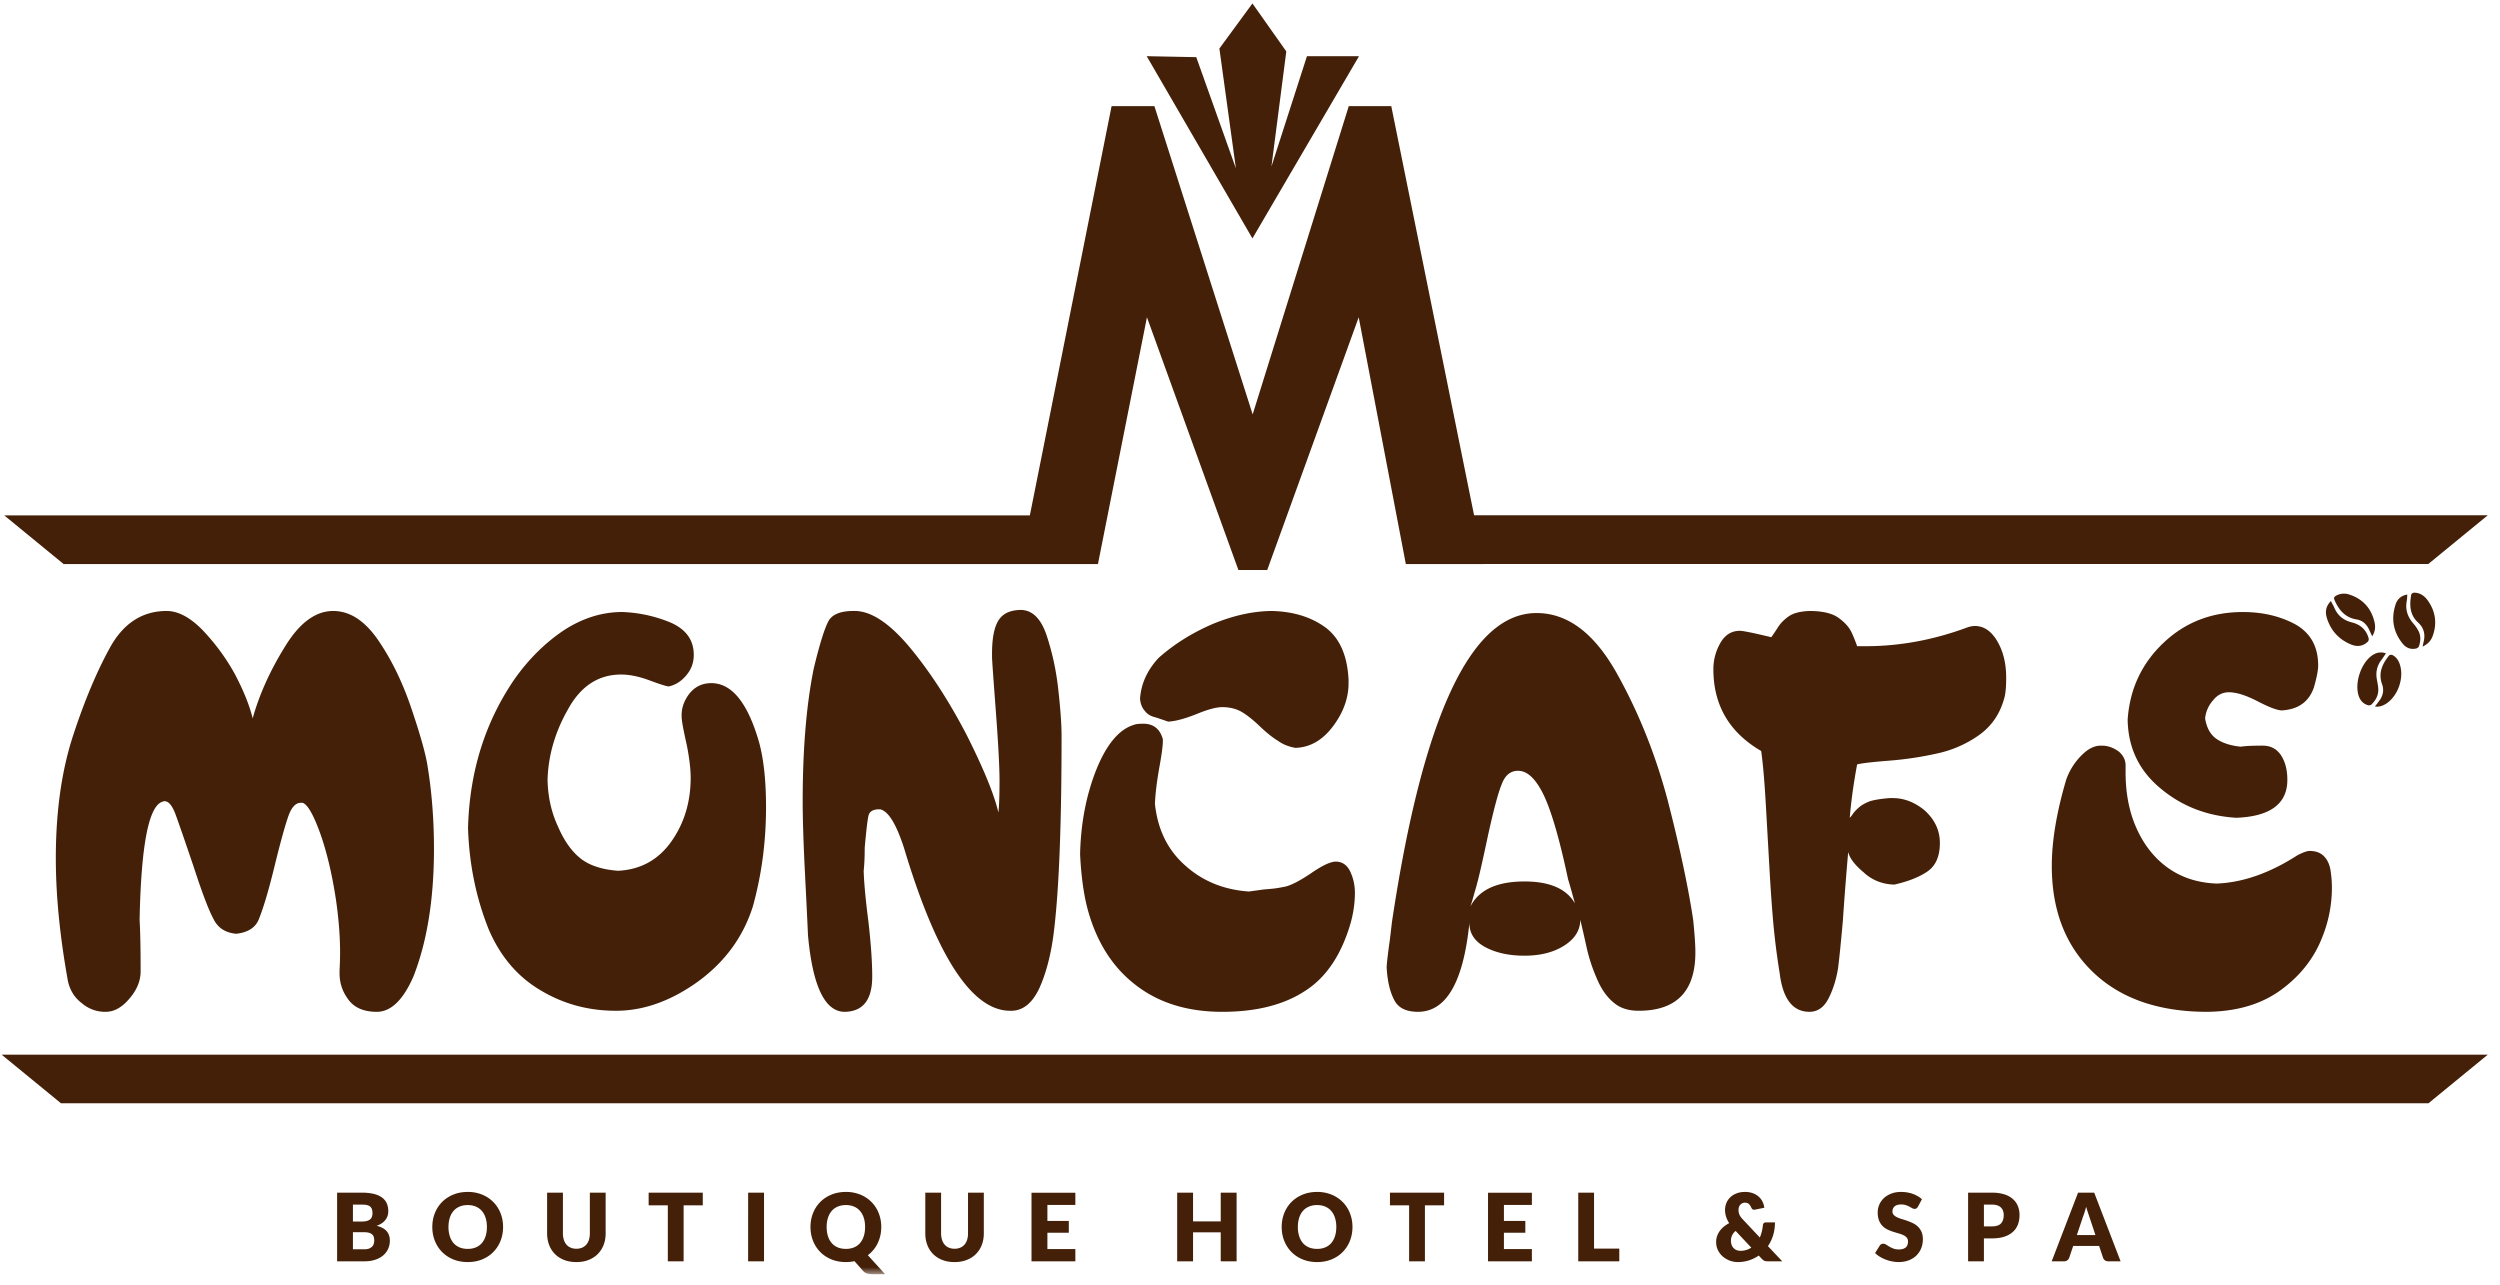
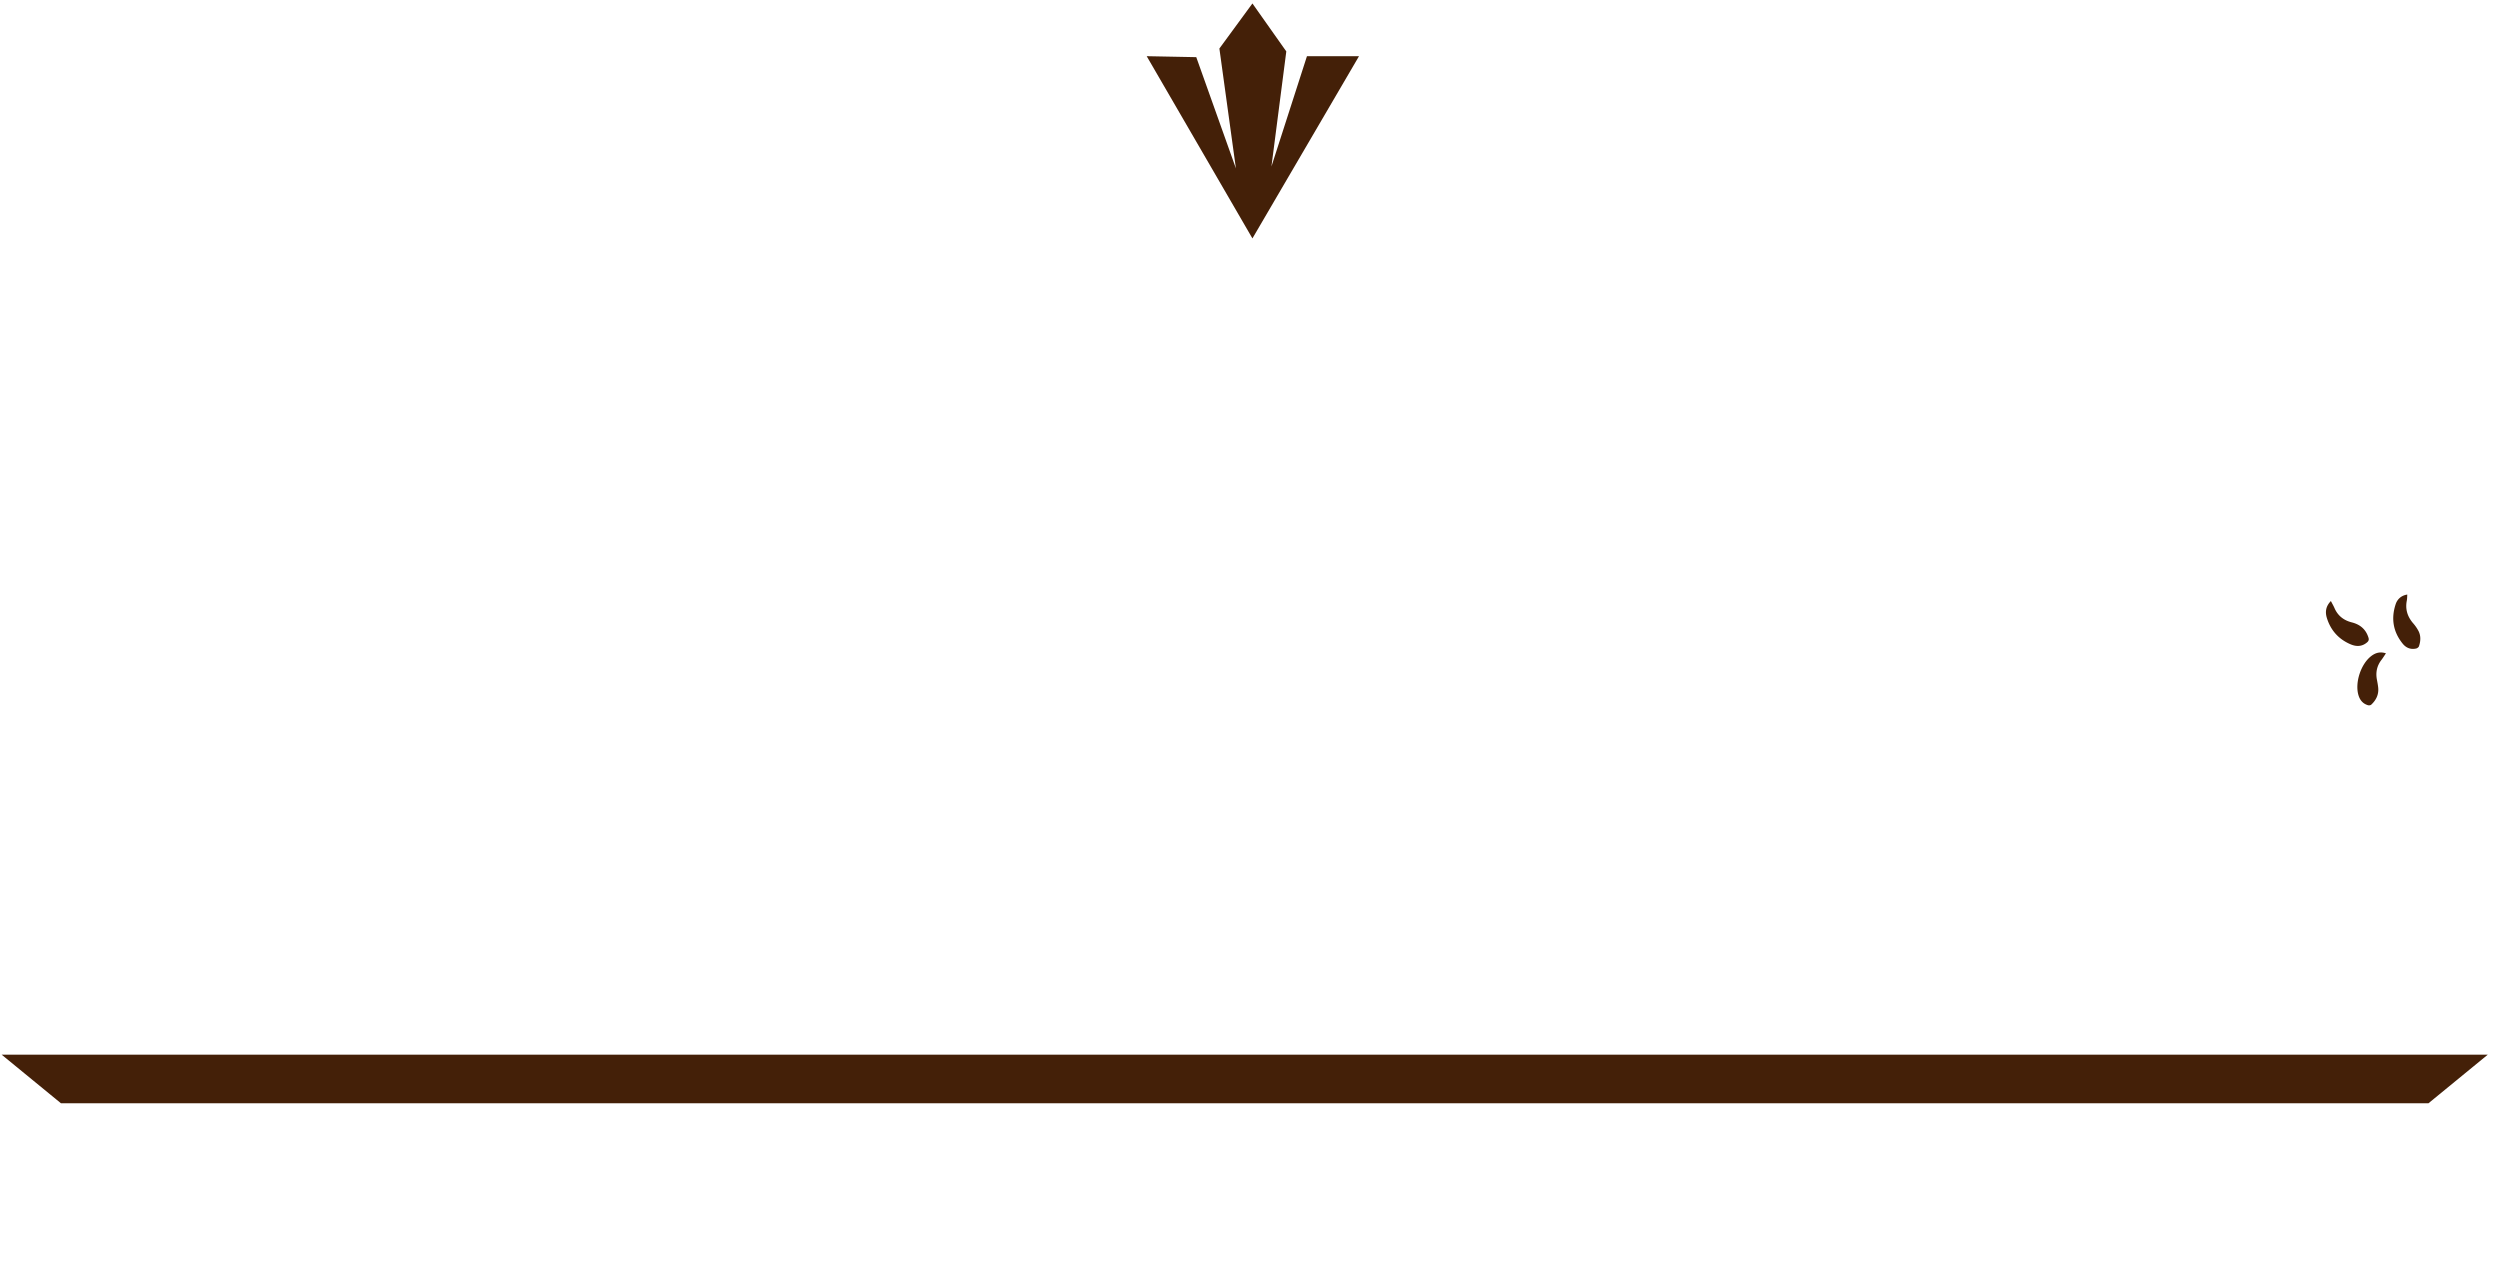
<svg xmlns="http://www.w3.org/2000/svg" xmlns:xlink="http://www.w3.org/1999/xlink" width="181" height="93" viewBox="0 0 181 93">
  <defs>
-     <path id="fyl1ktxw6a" d="M0 92h180V0H0z" />
-   </defs>
+     </defs>
  <g fill="none" fill-rule="evenodd">
    <path fill="#442008" d="M175.819 76.356H.117l4.298 3.522H175.819l4.298-3.522zM90.676.25l-2.392 3.263 1.196 8.68-2.87-8.055-3.589-.07 7.655 13.193L98.391 4.07h-3.768l-2.571 7.985 1.076-8.332z" />
-     <path fill="#442008" d="m97.652 7.682-6.959 22.322-7.115-22.322H80.48l-5.919 29.633H.308l4.298 3.522h74.886l3.547-17.867 6.621 18.297h2.088L98.37 22.97l3.412 17.867h5.657l-.001-.003h68.369l4.31-3.53h-73.394l-5.996-29.622z" />
    <g transform="translate(.117 .25)">
      <path d="M171.321 50.807c.07.021.186.009.237-.037.356-.33.555-.733.507-1.231-.02-.202-.06-.401-.097-.6-.093-.514.005-.981.323-1.4.112-.146.208-.303.334-.488-.43-.14-.763-.033-1.066.199-.745.571-1.186 1.904-.93 2.811.104.366.32.636.692.746M170.084 46.405c.406.17.818.164 1.18-.152.113-.098.141-.192.096-.338-.19-.61-.608-.953-1.208-1.105-.58-.147-1.013-.477-1.255-1.043-.07-.16-.16-.313-.257-.502-.378.382-.424.8-.29 1.232.28.903.869 1.547 1.734 1.908M174.815 46.702c.078-.018.177-.093.201-.165.125-.371.147-.753-.038-1.11a2.93 2.93 0 0 0-.386-.556c-.413-.479-.58-1.017-.455-1.645.027-.138.023-.283.034-.43-.39.056-.706.295-.838.687-.35 1.046-.189 2.017.51 2.875.242.298.58.436.972.344" fill="#442008" />
-       <path d="M170.505 44.599c.443.071.742.366.922.78.058.133.122.263.203.438.21-.33.25-.666.173-1.003-.232-1.013-.84-1.696-1.826-2.018a1.176 1.176 0 0 0-.96.082c-.14.078-.186.154-.11.326.317.722.768 1.261 1.598 1.395M175.276 46.564c.406-.189.618-.45.737-.779.324-.903.202-1.758-.344-2.54-.237-.34-.563-.583-1.003-.585-.072 0-.196.073-.207.13-.138.753-.122 1.47.503 2.04.375.342.51.775.416 1.277-.025.133-.059.264-.102.457M172.735 50.63c.773-.568 1.184-1.77.92-2.697-.09-.322-.255-.6-.56-.758-.061-.032-.202-.016-.24.031-.494.612-.8 1.27-.508 2.086.15.416.07.815-.19 1.174-.1.136-.204.27-.33.436.37.047.65-.084.908-.273M24.467 70.219c0 .674.194 1.281.582 1.823.431.642 1.134.964 2.11.964 1.025 0 1.91-.85 2.653-2.551.994-2.532 1.49-5.615 1.49-9.249 0-2.09-.153-4.077-.459-5.96-.125-.85-.51-2.23-1.153-4.138-.637-1.908-1.444-3.574-2.419-4.997-.969-1.417-2.057-2.126-3.263-2.126-1.282 0-2.447.863-3.497 2.588-1.076 1.732-1.854 3.461-2.335 5.187-.231-.951-.669-2.034-1.313-3.25a15.297 15.297 0 0 0-2.344-3.174c-.894-.9-1.75-1.351-2.569-1.351-1.738 0-3.094.863-4.07 2.588-.975 1.758-1.871 3.886-2.69 6.387-.844 2.557-1.266 5.535-1.266 8.936 0 2.683.293 5.653.881 8.908.156.668.491 1.194 1.004 1.578a2.574 2.574 0 0 0 1.725.624c.613 0 1.188-.322 1.725-.964.538-.624.806-1.282.806-1.975 0-1.624-.025-2.865-.074-3.722.106-5.39.656-8.24 1.65-8.549a.345.345 0 0 1 .159-.038c.281 0 .537.296.769.888.256.7.703 1.99 1.34 3.873.613 1.884 1.088 3.134 1.426 3.751.306.649.856 1.01 1.65 1.086.869-.1 1.419-.462 1.65-1.086.332-.825.702-2.075 1.112-3.75.409-1.676.742-2.888.998-3.638.231-.673.538-1.01.919-1.01h.122c.356.107.778.831 1.266 2.173.487 1.366.872 2.978 1.153 4.836.2 1.367.3 2.642.3 3.826 0 .441-.013.87-.038 1.285v.227zM44.856 48.586c.612 0 1.302.143 2.07.43.768.286 1.23.43 1.387.43.487-.108.909-.378 1.265-.813.356-.416.534-.907.534-1.474 0-1.058-.55-1.833-1.65-2.324a10.003 10.003 0 0 0-3.53-.775c-1.454 0-2.86.439-4.214 1.314-1.355.907-2.545 2.081-3.568 3.523-2.148 3.124-3.275 6.723-3.381 10.798.081 2.607.58 5.057 1.5 7.35.843 1.964 2.099 3.435 3.767 4.411 1.637.983 3.452 1.474 5.445 1.474 2 0 3.984-.709 5.952-2.126 1.943-1.423 3.261-3.23 3.955-5.422.637-2.292.956-4.692.956-7.199 0-1.883-.166-3.441-.498-4.675-.82-2.866-1.975-4.299-3.465-4.299-.689 0-1.24.283-1.653.85-.332.467-.497.957-.497 1.474 0 .151.012.306.037.463.025.233.14.812.347 1.738.181.932.272 1.707.272 2.324 0 1.75-.462 3.284-1.387 4.6-.943 1.342-2.233 2.054-3.869 2.136-1.105-.082-1.976-.353-2.613-.813-.694-.516-1.268-1.303-1.724-2.362-.487-1.032-.743-2.17-.768-3.41.05-1.776.55-3.489 1.499-5.139.918-1.656 2.195-2.484 3.831-2.484M62.76 58.807c.076-.308.332-.463.77-.463h.074c.588.126 1.163 1.055 1.726 2.787 2.356 7.866 4.919 11.799 7.688 11.799h.075c.844 0 1.522-.542 2.035-1.625.487-1.083.831-2.387 1.031-3.91.388-3.018.581-7.804.581-14.36 0-.825-.078-1.933-.234-3.325a18.893 18.893 0 0 0-.844-3.949c-.406-1.21-1.019-1.826-1.838-1.851-.794 0-1.347.258-1.66.774-.306.491-.458 1.291-.458 2.4v.226c0 .183.09 1.474.271 3.873.182 2.4.272 4.104.272 5.111 0 1.052-.028 1.81-.084 2.277-.307-1.316-1.085-3.212-2.335-5.687-1.281-2.45-2.653-4.553-4.116-6.31-1.457-1.726-2.775-2.59-3.957-2.59h-.075c-.969 0-1.581.26-1.838.775-.281.542-.628 1.663-1.04 3.364-.538 2.632-.807 5.856-.807 9.673 0 1.19.05 2.815.15 4.875.106 2.065.184 3.665.235 4.799.331 3.64 1.2 5.485 2.606 5.536 1.363 0 2.044-.85 2.044-2.551 0-1.033-.09-2.35-.272-3.949-.206-1.6-.322-2.837-.347-3.712.05-.441.075-.996.075-1.663.107-1.216.197-1.99.272-2.324M83.538 51.684c.306.1.613.205.92.312.512-.025 1.19-.205 2.034-.539.819-.34 1.447-.51 1.885-.51.537 0 1.01.117 1.415.35.388.233.826.582 1.313 1.048.482.46.916.806 1.303 1.04.357.258.778.428 1.267.51 1.074-.032 1.996-.573 2.765-1.625.72-.983 1.079-2.003 1.079-3.061v-.236c-.082-1.726-.62-2.976-1.613-3.75-1.026-.775-2.32-1.187-3.882-1.238-1.357 0-2.791.309-4.304.926-1.513.649-2.832 1.473-3.957 2.475-.819.882-1.265 1.864-1.34 2.947.025.36.14.656.347.888.174.233.43.387.768.463M79.272 55.435c-.744 1.857-1.14 3.91-1.19 6.159.074 1.543.252 2.856.534 3.939.643 2.4 1.81 4.245 3.497 5.536 1.663 1.291 3.75 1.937 6.264 1.937 2.456 0 4.453-.504 5.991-1.512 1.531-.976 2.631-2.613 3.3-4.912.207-.75.31-1.483.31-2.201a3.6 3.6 0 0 0-.347-1.55c-.232-.466-.578-.699-1.04-.699-.382 0-.982.284-1.8.85-.845.567-1.486.892-1.923.973-.257.05-.475.089-.657.114-.2.025-.469.05-.806.075-.356.05-.725.101-1.106.151-1.82-.125-3.357-.755-4.613-1.89-1.257-1.107-1.985-2.59-2.185-4.449.025-.723.137-1.64.337-2.748.156-.876.235-1.47.235-1.786v-.15c-.206-.75-.681-1.125-1.425-1.125-.307 0-.522.025-.647.075-1.076.316-1.985 1.386-2.729 3.213M110.26 63.568c-2 0-3.306.605-3.919 1.814.107-.334.21-.683.31-1.049.1-.333.15-.513.15-.538.131-.435.4-1.609.806-3.524.413-1.883.747-3.133 1.004-3.75.23-.617.603-.939 1.115-.964h.076c.662 0 1.274.58 1.837 1.738.569 1.185 1.16 3.222 1.772 6.113.076.233.24.815.497 1.747-.613-1.058-1.828-1.587-3.647-1.587m6.6-15.209c-1.612-2.815-3.519-4.223-5.719-4.223h-.075c-4.713.057-8.182 7.514-10.407 22.37l-.15 1.275c-.132.926-.21 1.585-.235 1.975.05.982.228 1.77.534 2.361.282.593.86.889 1.735.889 2.044 0 3.285-2.141 3.723-6.424 0 .75.384 1.33 1.153 1.743.769.412 1.716.618 2.84.618 1.151 0 2.11-.245 2.88-.736.768-.492 1.153-1.112 1.153-1.862.1.391.24.999.422 1.824.18.85.437 1.65.768 2.4.307.749.704 1.328 1.191 1.737.463.416 1.079.624 1.847.624 2.738 0 4.107-1.407 4.107-4.223 0-.541-.053-1.329-.16-2.362-.356-2.367-.968-5.242-1.837-8.624-.894-3.376-2.15-6.496-3.77-9.362M136.683 54.82a24.486 24.486 0 0 0 3.535-.538 8.233 8.233 0 0 0 2.963-1.322c.894-.643 1.494-1.518 1.8-2.627.1-.308.15-.812.15-1.511 0-1.16-.269-2.126-.806-2.9-.406-.567-.89-.85-1.453-.85-.182 0-.375.037-.581.113-2.432.9-4.876 1.35-7.333 1.35h-.619a10.5 10.5 0 0 0-.384-.963c-.175-.39-.494-.752-.956-1.086-.463-.334-1.166-.501-2.11-.501-.669.025-1.17.154-1.5.387-.332.233-.588.491-.77.775-.18.283-.346.53-.496.737-1.282-.309-2.038-.463-2.27-.463-.612 0-1.085.296-1.42.888a3.782 3.782 0 0 0-.501 1.89c0 2.607 1.153 4.581 3.46 5.923.13.906.246 2.25.346 4.029.1 1.779.19 3.352.268 4.718.078 1.367.167 2.617.267 3.75a52.91 52.91 0 0 0 .46 3.6c.23 1.858.95 2.786 2.156 2.786.587 0 1.047-.32 1.378-.963.331-.649.563-1.385.694-2.21.1-.8.215-1.947.347-3.44.1-1.498.228-3.151.384-4.96.1.442.472.934 1.116 1.475.613.567 1.354.863 2.222.888 1.025-.233 1.832-.554 2.42-.964.587-.415.88-1.099.88-2.05 0-.907-.368-1.694-1.106-2.362-.719-.591-1.487-.887-2.306-.887h-.235c-.612.05-1.084.126-1.416.226-.337.133-.593.274-.768.426a3.24 3.24 0 0 0-.422.425 1.945 1.945 0 0 1-.272.35c.1-1.21.278-2.498.534-3.865.282-.081 1.063-.173 2.344-.274M161.259 49.87c.544 0 1.237.22 2.082.657.843.437 1.43.656 1.762.656 1.182-.075 1.95-.63 2.306-1.662.207-.724.31-1.253.31-1.587 0-1.367-.553-2.362-1.66-2.985-1.1-.592-2.365-.888-3.797-.888-2.25 0-4.157.736-5.72 2.21-1.587 1.493-2.46 3.347-2.616 5.564.026 2.04.82 3.707 2.382 4.998 1.538 1.29 3.37 2 5.495 2.125 2.456-.1 3.684-1.017 3.684-2.749 0-.718-.153-1.31-.459-1.776-.306-.466-.754-.699-1.34-.699-.72 0-1.245.025-1.576.076-.744-.076-1.335-.268-1.772-.577-.432-.308-.7-.8-.806-1.473.05-.492.244-.93.58-1.313.307-.385.688-.577 1.145-.577" fill="#442008" />
-       <path d="M153.776 55.17c0-.39-.165-.727-.497-1.01-.387-.284-.8-.426-1.237-.426h-.075c-.457 0-.916.233-1.378.699a4.668 4.668 0 0 0-1.116 1.776c-.694 2.35-1.04 4.428-1.04 6.235 0 3.225.997 5.79 2.995 7.7 1.997 1.908 4.752 2.862 8.265 2.862 2.15-.026 3.929-.555 5.335-1.588 1.407-1.032 2.404-2.308 2.991-3.826a9.572 9.572 0 0 0 .694-3.561c0-.365-.025-.727-.075-1.086-.05-.492-.203-.879-.46-1.162-.256-.284-.615-.425-1.078-.425-.181 0-.475.104-.881.312-2 1.29-3.947 1.974-5.842 2.05-1.381-.05-2.572-.438-3.572-1.163-.994-.724-1.76-1.716-2.297-2.975-.488-1.14-.732-2.444-.732-3.911v-.501zM26.948 89.784a.507.507 0 0 1-.111.207.588.588 0 0 1-.225.15c-.097.04-.22.058-.371.058h-.806v-1.237h.8c.144 0 .263.013.358.04a.594.594 0 0 1 .229.117c.057.05.097.111.121.184a.916.916 0 0 1 .005.48zm-1.513-2.82h.67c.13 0 .24.01.334.03.094.02.17.055.232.103.06.047.106.11.135.189a.86.86 0 0 1 .044.295c0 .12-.018.22-.056.3a.436.436 0 0 1-.162.187.712.712 0 0 1-.259.096 1.969 1.969 0 0 1-.342.027h-.596v-1.227zm1.72 1.534c.149-.054.276-.119.382-.193a1.12 1.12 0 0 0 .26-.247.962.962 0 0 0 .15-.291 1.11 1.11 0 0 0 .047-.323c0-.204-.034-.39-.103-.556a1.024 1.024 0 0 0-.33-.422 1.65 1.65 0 0 0-.585-.27 3.423 3.423 0 0 0-.87-.095H24.29v4.968h1.97c.296 0 .559-.038.789-.114.23-.076.424-.182.58-.317.157-.136.276-.294.357-.476.082-.182.122-.378.122-.59 0-.28-.078-.508-.233-.687-.156-.178-.396-.307-.721-.387zM35.04 89.25a1.413 1.413 0 0 1-.272.5c-.119.136-.264.24-.435.312a1.515 1.515 0 0 1-.586.107c-.22 0-.418-.036-.59-.107a1.158 1.158 0 0 1-.437-.313 1.413 1.413 0 0 1-.272-.5 2.174 2.174 0 0 1-.095-.666c0-.246.032-.466.095-.663a1.41 1.41 0 0 1 .272-.5c.119-.136.264-.24.437-.313.172-.073.37-.11.59-.11.22 0 .414.037.586.11.171.073.316.177.435.314.118.136.21.302.272.5.064.196.095.416.095.662 0 .248-.031.47-.095.667m.562-2.47a2.414 2.414 0 0 0-.807-.538 2.704 2.704 0 0 0-1.048-.196c-.383 0-.733.065-1.049.195-.315.13-.586.308-.81.535a2.381 2.381 0 0 0-.521.805c-.123.31-.185.643-.185 1.002 0 .36.062.694.185 1.003a2.4 2.4 0 0 0 .52.806c.225.229.496.408.811.537.316.13.666.195 1.05.195.383 0 .732-.065 1.047-.195.315-.13.584-.308.807-.537.223-.228.397-.497.52-.806.123-.31.184-.644.184-1.003 0-.356-.061-.69-.184-.999a2.404 2.404 0 0 0-.52-.805M42.588 89.044c0 .175-.022.33-.066.468a.976.976 0 0 1-.191.35.834.834 0 0 1-.307.22 1.05 1.05 0 0 1-.411.077c-.153 0-.29-.026-.411-.077a.822.822 0 0 1-.307-.222.99.99 0 0 1-.19-.351 1.54 1.54 0 0 1-.067-.469V86.1h-1.144v2.944c0 .304.049.584.146.839.097.254.237.473.42.658.182.184.405.327.666.43.262.102.558.153.887.153.327 0 .622-.051.883-.154.262-.102.484-.245.667-.43.183-.184.323-.403.421-.657.099-.255.148-.535.148-.84v-2.942h-1.144v2.943zM46.845 87.015h1.388v4.054h1.144v-4.054h1.388V86.1h-3.92z" fill="#442008" />
      <mask id="5mocb0zttb" fill="#fff">
        <use xlink:href="#fyl1ktxw6a" />
      </mask>
      <path fill="#442008" mask="url(#5mocb0zttb)" d="M54.047 91.07h1.151V86.1h-1.15zM62.42 89.25a1.413 1.413 0 0 1-.272.5c-.119.136-.264.24-.435.312a1.515 1.515 0 0 1-.585.107c-.221 0-.418-.036-.591-.107a1.158 1.158 0 0 1-.437-.313 1.413 1.413 0 0 1-.272-.5 2.174 2.174 0 0 1-.095-.666c0-.246.032-.466.095-.663a1.41 1.41 0 0 1 .272-.5c.119-.136.264-.24.437-.313.173-.073.37-.11.59-.11.22 0 .415.037.586.11.171.073.316.177.435.314.118.136.21.302.272.5.064.196.095.416.095.662 0 .248-.031.47-.095.667m.706.984a2.35 2.35 0 0 0 .305-.481c.082-.173.145-.358.19-.554.043-.197.065-.402.065-.616 0-.356-.061-.69-.184-.999a2.404 2.404 0 0 0-.52-.805 2.414 2.414 0 0 0-.807-.537 2.704 2.704 0 0 0-1.047-.196c-.384 0-.734.065-1.05.195-.315.13-.586.308-.81.535a2.381 2.381 0 0 0-.521.805c-.123.31-.185.643-.185 1.002 0 .36.062.694.185 1.003a2.4 2.4 0 0 0 .52.806c.225.229.496.408.811.537.316.13.666.195 1.05.195a2.908 2.908 0 0 0 .619-.065l.612.692c.086.1.185.167.295.2.11.032.234.049.369.049h.94l-1.248-1.374a2.27 2.27 0 0 0 .41-.392M69.968 89.044c0 .175-.022.33-.066.468a.976.976 0 0 1-.191.35.834.834 0 0 1-.307.22 1.05 1.05 0 0 1-.411.077c-.153 0-.29-.026-.411-.077a.822.822 0 0 1-.307-.222.99.99 0 0 1-.19-.351 1.54 1.54 0 0 1-.067-.469V86.1h-1.144v2.944c0 .304.049.584.146.839.097.254.237.473.42.658.182.184.405.327.666.43.262.102.558.153.887.153.327 0 .622-.051.883-.154.262-.102.484-.245.667-.43.183-.184.323-.403.422-.657.098-.255.147-.535.147-.84v-2.942h-1.144v2.943zM74.564 91.069h3.175v-.887h-2.024V89h1.55v-.852h-1.55v-1.16h2.024v-.886h-3.175zM88.264 88.177H86.26v-2.076h-1.15v4.968h1.15v-2.1h2.004v2.1h1.15v-4.968h-1.15zM96.536 89.25a1.413 1.413 0 0 1-.272.5c-.12.136-.264.24-.436.312a1.516 1.516 0 0 1-.585.107c-.221 0-.418-.036-.59-.107a1.155 1.155 0 0 1-.437-.313 1.408 1.408 0 0 1-.273-.5 2.174 2.174 0 0 1-.095-.666c0-.246.032-.466.095-.663s.154-.363.273-.5a1.17 1.17 0 0 1 .436-.313 1.5 1.5 0 0 1 .59-.11c.22 0 .415.037.586.11.172.073.317.177.436.314.118.136.209.302.272.5.063.196.095.416.095.662 0 .248-.032.47-.095.667m.561-2.47a2.412 2.412 0 0 0-.807-.538 2.705 2.705 0 0 0-1.047-.196c-.384 0-.733.065-1.05.195-.315.13-.585.308-.81.535a2.387 2.387 0 0 0-.521.805c-.123.31-.185.643-.185 1.002 0 .36.062.694.185 1.003.123.309.297.578.521.806.225.229.495.408.81.537.317.13.666.195 1.05.195s.733-.065 1.047-.195c.315-.13.584-.308.807-.537.224-.228.397-.497.52-.806.123-.31.185-.644.185-1.003 0-.356-.062-.69-.185-.999a2.404 2.404 0 0 0-.52-.805M100.516 87.015h1.387v4.054h1.144v-4.054h1.388V86.1h-3.92zM107.616 91.069h3.175v-.887h-2.024V89h1.55v-.852h-1.55v-1.16h2.024v-.886h-3.175zM115.292 86.1h-1.144v4.969h2.972v-.92h-1.828zM126.313 90.249c-.13.04-.27.06-.421.06a.73.73 0 0 1-.283-.053.642.642 0 0 1-.358-.377.95.95 0 0 1 .029-.675.903.903 0 0 1 .263-.334l1.134 1.21c-.113.073-.234.13-.364.169m1.945-1.067c.088-.288.132-.598.132-.93h-.663a.203.203 0 0 0-.148.055.224.224 0 0 0-.062.15c-.016.16-.042.313-.079.46-.035.148-.084.29-.145.427l-1.218-1.296a1.732 1.732 0 0 1-.16-.19.83.83 0 0 1-.164-.508c-.001-.07.01-.135.03-.199.02-.064.05-.119.09-.167a.448.448 0 0 1 .353-.16c.112 0 .204.03.272.092.07.061.13.15.181.27.045.1.115.15.21.15l.025-.002a.5.5 0 0 0 .03-.006l.676-.136a1.333 1.333 0 0 0-.122-.426 1.163 1.163 0 0 0-.27-.367 1.315 1.315 0 0 0-.424-.256 1.592 1.592 0 0 0-.578-.097c-.233 0-.438.036-.618.106s-.33.165-.453.285c-.124.12-.217.258-.281.416a1.32 1.32 0 0 0-.097.503c0 .15.024.304.071.464.048.159.124.321.23.487-.137.07-.264.153-.38.247a1.658 1.658 0 0 0-.3.314c-.083.115-.148.24-.194.373-.047.134-.07.277-.07.426 0 .223.045.425.135.604.09.18.21.332.356.459a1.679 1.679 0 0 0 1.08.394 2.62 2.62 0 0 0 1.512-.471l.214.225c.036.039.07.07.1.096a.392.392 0 0 0 .1.057.485.485 0 0 0 .114.03c.04.005.087.008.14.008h1.035l-1.036-1.098c.162-.238.288-.502.376-.79M138.755 88.573a1.354 1.354 0 0 0-.352-.252 3.677 3.677 0 0 0-.405-.173 9.543 9.543 0 0 0-.404-.133 2.572 2.572 0 0 1-.352-.13.81.81 0 0 1-.249-.171.345.345 0 0 1-.095-.25.47.47 0 0 1 .158-.373c.105-.091.264-.138.479-.138.124 0 .235.017.331.05.097.032.184.07.26.11l.203.111c.059.033.115.05.167.05a.236.236 0 0 0 .143-.041.439.439 0 0 0 .108-.123l.283-.535a1.657 1.657 0 0 0-.299-.22 2.228 2.228 0 0 0-.768-.273 2.67 2.67 0 0 0-.442-.036c-.27 0-.511.042-.72.125-.21.083-.388.193-.532.332a1.407 1.407 0 0 0-.44 1.02c0 .232.031.426.095.585a1.19 1.19 0 0 0 .598.65c.132.066.266.12.403.165.138.044.272.084.403.12.131.037.248.079.35.127a.732.732 0 0 1 .25.18.417.417 0 0 1 .094.283c0 .2-.058.347-.173.439-.115.092-.276.138-.483.138-.154 0-.287-.022-.4-.065a1.86 1.86 0 0 1-.3-.143l-.233-.143a.382.382 0 0 0-.205-.065.296.296 0 0 0-.25.136l-.339.54a1.8 1.8 0 0 0 .342.265 2.698 2.698 0 0 0 1.35.389c.28 0 .53-.043.75-.128.22-.086.405-.202.555-.352.15-.148.265-.323.343-.523.08-.2.12-.415.12-.644 0-.207-.032-.384-.095-.53a1.184 1.184 0 0 0-.25-.374M144.757 88.324c-.131.143-.345.215-.643.215h-.596v-1.575h.596c.144 0 .269.017.373.054a.638.638 0 0 1 .415.395c.034.094.051.197.051.31 0 .258-.065.458-.196.601m.868-1.756a1.717 1.717 0 0 0-.616-.343 2.854 2.854 0 0 0-.895-.124h-1.74v4.968h1.144v-1.66h.596c.34 0 .635-.042.885-.125a1.71 1.71 0 0 0 .618-.346c.162-.148.282-.325.362-.532.078-.207.118-.434.118-.682 0-.23-.038-.443-.115-.641a1.338 1.338 0 0 0-.357-.515M150.247 89.17l.453-1.354c.034-.086.07-.189.109-.307.038-.118.075-.247.111-.385.039.136.078.263.117.38l.103.305.453 1.36h-1.346zm.087-3.07-1.908 4.969h.894a.39.39 0 0 0 .372-.249l.29-.866h1.876l.29.866c.026.073.07.132.135.18.064.046.145.069.245.069h.887l-1.91-4.968h-1.17z" />
    </g>
  </g>
</svg>